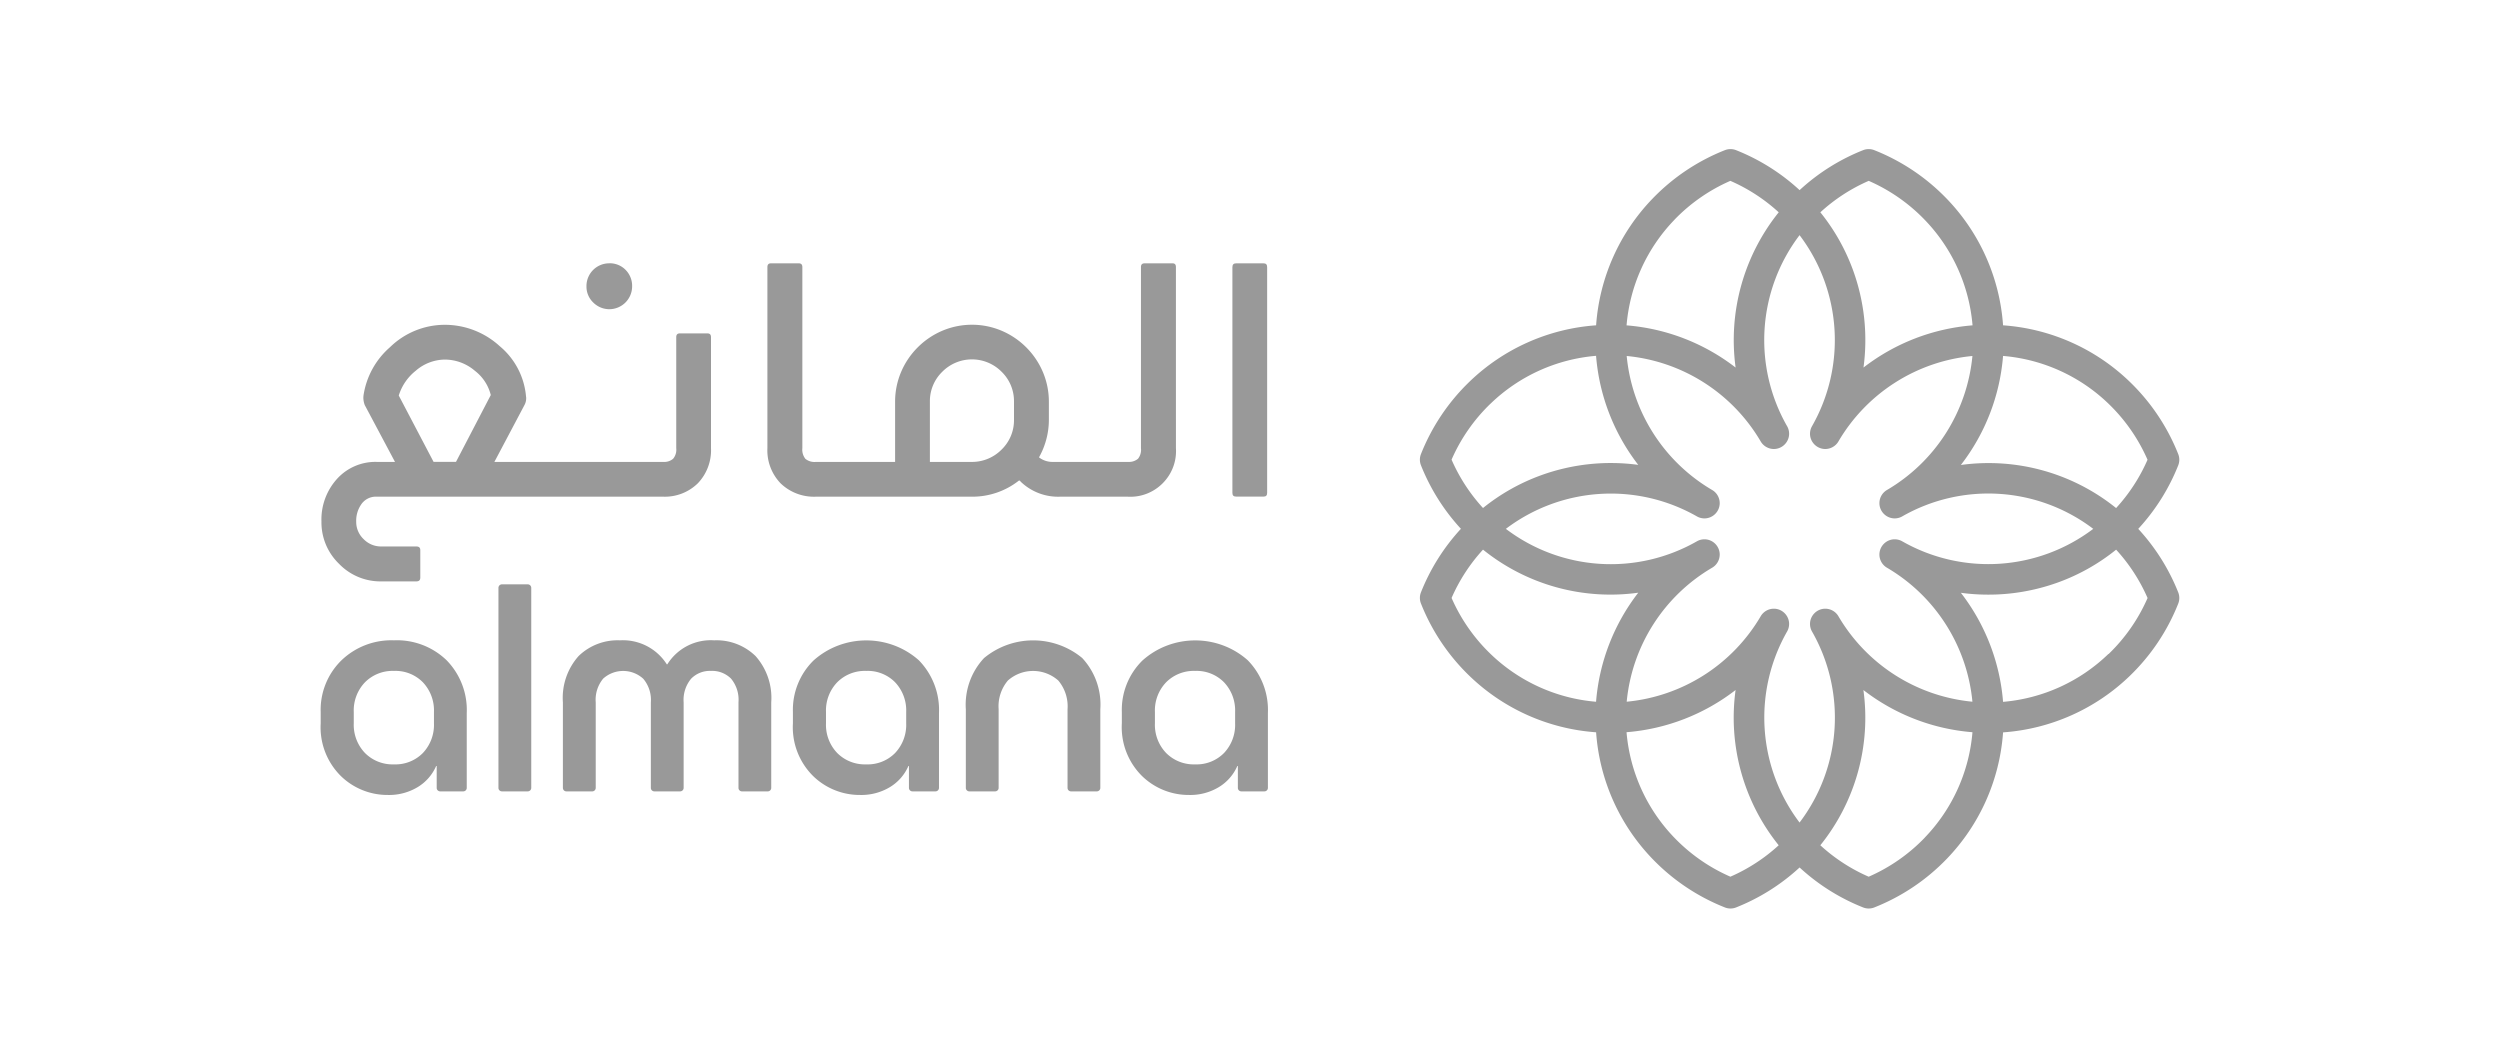
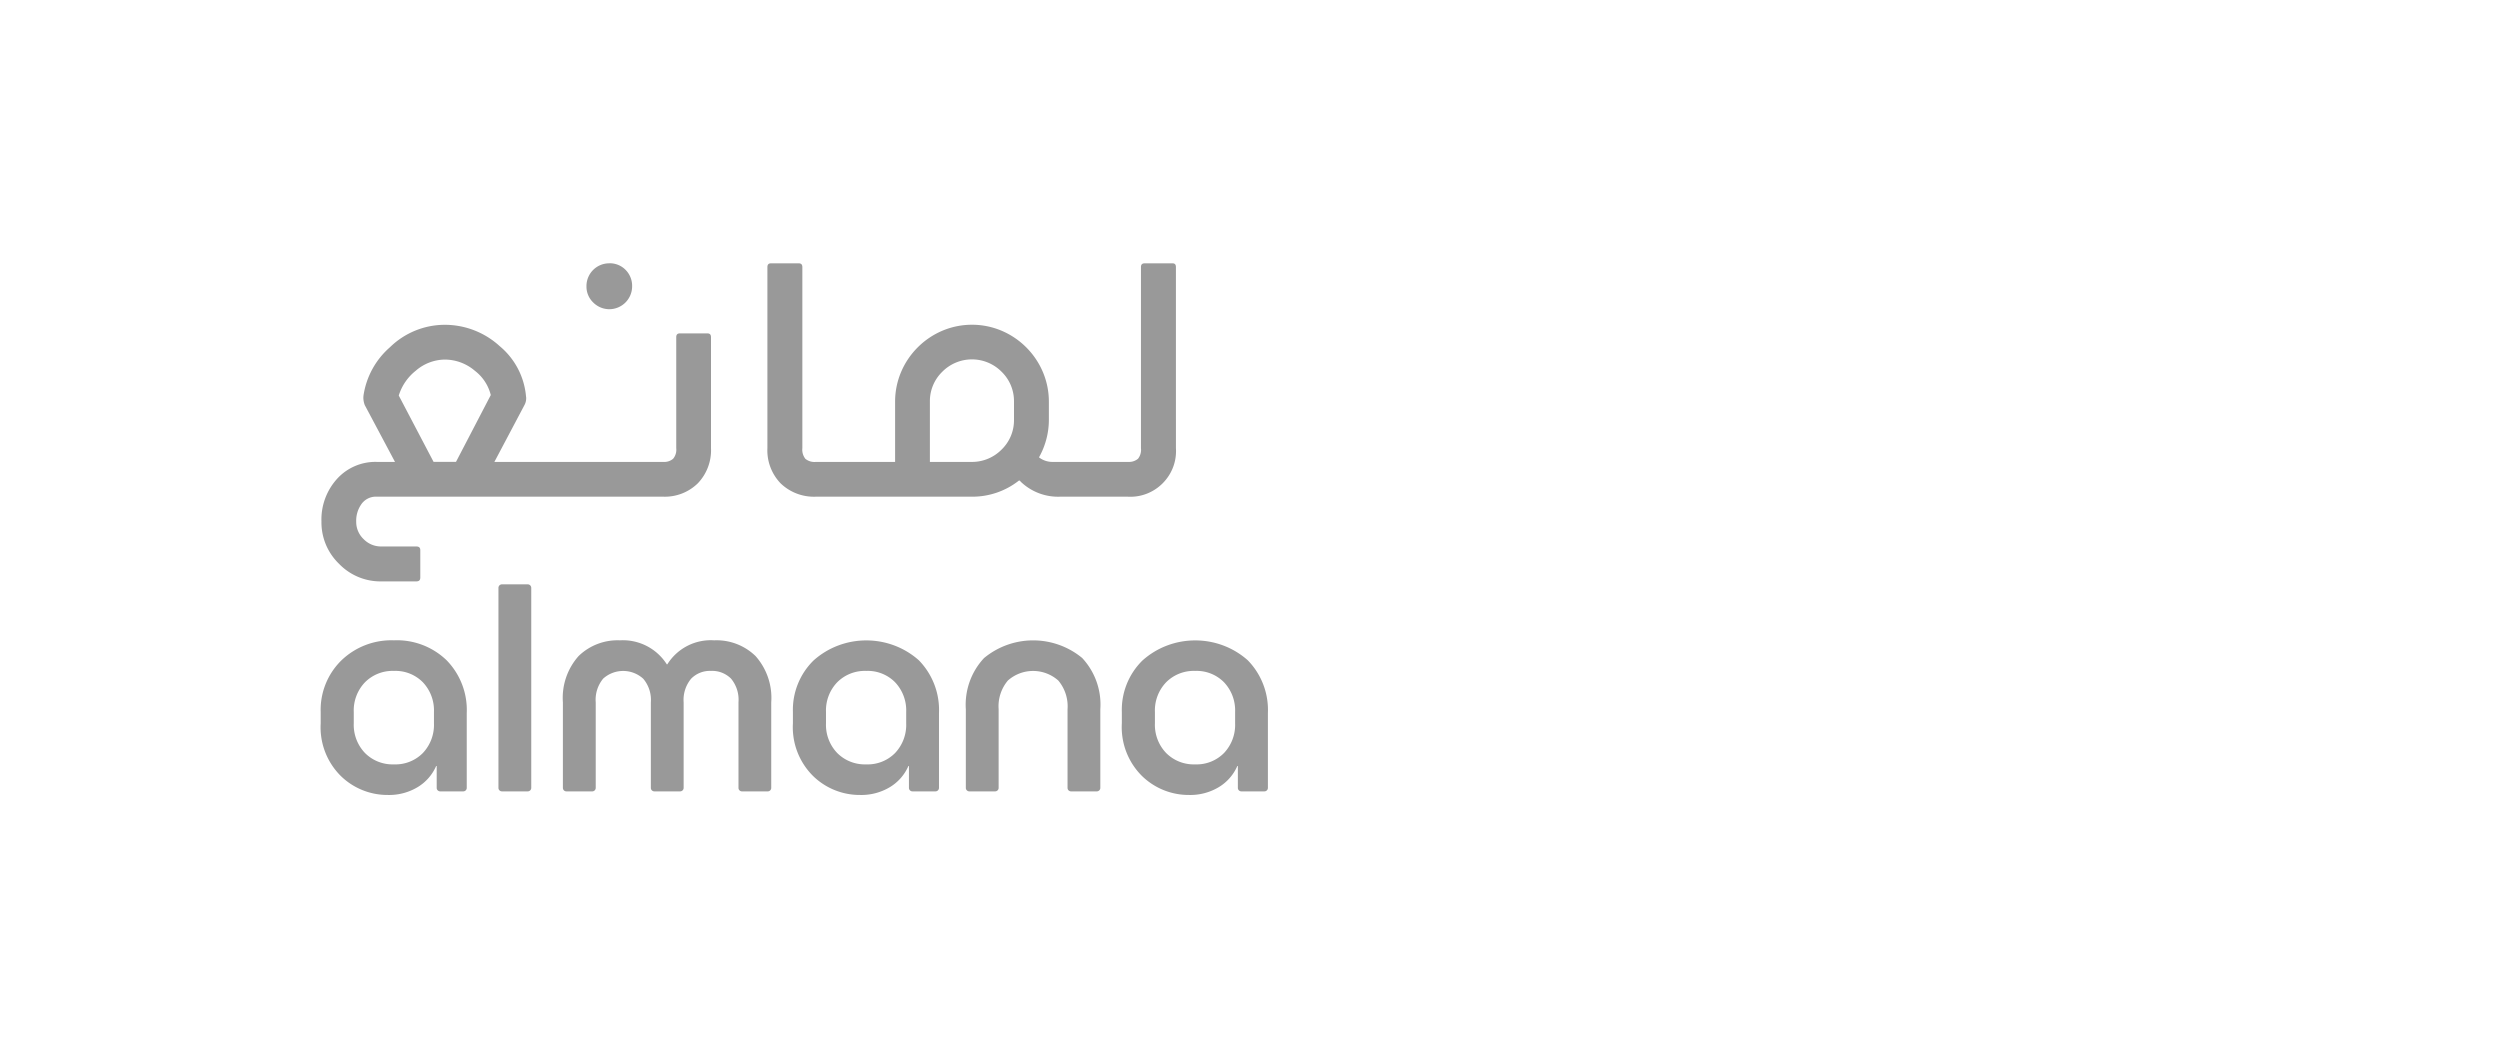
<svg xmlns="http://www.w3.org/2000/svg" xml:space="preserve" style="fill-rule:evenodd;clip-rule:evenodd;stroke-linejoin:round;stroke-miterlimit:2" viewBox="0 0 2600 1100">
  <g transform="translate(333.514 155.062) scale(9.862)">
    <clipPath id="a">
      <path d="M0 0h196v80.092H0z" />
    </clipPath>
    <g clip-path="url(#a)">
      <path d="M40.984 114.614h-2.726a.367.367 0 0 1-.366-.366V93.147c0-.201.165-.366.366-.366h2.726a.37.37 0 0 1 .367.367v21.1a.369.369 0 0 1-.367.366" style="fill:#999;fill-rule:nonzero" transform="translate(-19.146 -46.882)" />
      <path d="M64 120.64h-2.724a.367.367 0 0 1-.366-.366v-9.025a3.454 3.454 0 0 0-.8-2.485 3.146 3.146 0 0 0-4.229-.014 3.487 3.487 0 0 0-.785 2.5v9.025a.367.367 0 0 1-.366.366H52a.369.369 0 0 1-.366-.366v-9.025a6.621 6.621 0 0 1 1.657-4.882 5.9 5.9 0 0 1 4.359-1.657 5.481 5.481 0 0 1 4.941 2.528h.058a5.396 5.396 0 0 1 4.941-2.528 5.9 5.9 0 0 1 4.359 1.657 6.626 6.626 0 0 1 1.656 4.882v9.025a.367.367 0 0 1-.366.366h-2.721a.369.369 0 0 1-.367-.366v-9.025a3.483 3.483 0 0 0-.785-2.5 2.81 2.81 0 0 0-2.121-.814 2.751 2.751 0 0 0-2.093.828 3.494 3.494 0 0 0-.785 2.485v9.025a.369.369 0 0 1-.367.366" style="fill:#999;fill-rule:nonzero" transform="translate(-26.092 -52.908)" />
      <path d="M151.342 120.64h-2.726a.367.367 0 0 1-.366-.366v-8.3a4.22 4.22 0 0 0-.974-3.022 4 4 0 0 0-5.319 0 4.214 4.214 0 0 0-.974 3.022v8.3a.369.369 0 0 1-.367.366h-2.726a.367.367 0 0 1-.366-.366v-8.3a7.202 7.202 0 0 1 1.918-5.391 8.125 8.125 0 0 1 10.346-.015 7.194 7.194 0 0 1 1.919 5.406v8.3a.369.369 0 0 1-.367.366" style="fill:#999;fill-rule:nonzero" transform="translate(-69.49 -52.908)" />
-       <path d="M197.614 24.348h-2.861c-.283 0-.41.126-.41.41v23.8c0 .272.127.393.41.393h2.861c.272 0 .393-.122.393-.393v-23.8c0-.284-.121-.41-.393-.41" style="fill:#999;fill-rule:nonzero" transform="translate(-98.198 -12.303)" />
      <path d="M138.31 24.74c0-.271-.116-.392-.376-.392h-2.9c-.284 0-.411.121-.411.392v19.1c.049.396-.061.796-.306 1.112a1.46 1.46 0 0 1-1.017.338h-7.921a2.321 2.321 0 0 1-1.456-.44l-.051-.043.032-.059a8.093 8.093 0 0 0 1.008-3.893v-1.922c0-4.448-3.66-8.108-8.108-8.108s-8.108 3.66-8.108 8.108v6.358h-8.349a1.526 1.526 0 0 1-1.11-.323 1.559 1.559 0 0 1-.322-1.128V24.758c0-.284-.122-.41-.393-.41h-2.9c-.272 0-.393.126-.393.41v19.083a5.016 5.016 0 0 0 1.4 3.717 5.06 5.06 0 0 0 3.7 1.4H116.8a7.918 7.918 0 0 0 4.936-1.686l.022-.017h.028a.17.17 0 0 1 .11.059l.015.022c.005.01.011.02.018.029a5.686 5.686 0 0 0 4.157 1.593h7.145c.095.006.19.008.284.008 2.637 0 4.806-2.169 4.806-4.806 0-.105-.003-.211-.01-.317l-.001-19.103Zm-17.076 16.117a4.291 4.291 0 0 1-1.305 3.129 4.376 4.376 0 0 1-3.129 1.306h-4.435v-6.359a4.308 4.308 0 0 1 1.305-3.147 4.4 4.4 0 0 1 6.259 0 4.312 4.312 0 0 1 1.305 3.147v1.924Z" style="fill:#999;fill-rule:nonzero" transform="translate(-48.121 -12.303)" />
      <path d="M59.063 24.348h-.022a2.397 2.397 0 0 0-2.386 2.386v.037a2.31 2.31 0 0 0 .7 1.695 2.4 2.4 0 0 0 1.715.721 2.41 2.41 0 0 0 2.4-2.4v-.016a2.382 2.382 0 0 0-.686-1.728 2.33 2.33 0 0 0-1.722-.7" style="fill:#999;fill-rule:nonzero" transform="translate(-28.627 -12.303)" />
      <path d="M39.844 54.182a5.047 5.047 0 0 0 1.4-3.717V38.772c0-.284-.122-.411-.393-.411h-2.88c-.272 0-.393.127-.393.411v11.693c.046.399-.071.8-.324 1.112a1.42 1.42 0 0 1-1.02.338H18.4l3.17-5.992c.123-.225.186-.478.184-.735a1.098 1.098 0 0 0-.017-.181 7.768 7.768 0 0 0-2.784-5.307 8.578 8.578 0 0 0-5.792-2.244 8.284 8.284 0 0 0-5.773 2.366A8.381 8.381 0 0 0 4.6 44.9c-.011.09-.017.18-.017.27.005.261.057.519.153.762l3.183 5.982H5.981A5.456 5.456 0 0 0 1.81 53.7a6.388 6.388 0 0 0-1.646 4.506 6.065 6.065 0 0 0 1.854 4.454 6.063 6.063 0 0 0 4.455 1.855h3.686c.3 0 .428-.126.428-.411v-2.878c0-.272-.132-.394-.428-.394H6.473a2.555 2.555 0 0 1-1.866-.778 2.499 2.499 0 0 1-.778-1.848 3.006 3.006 0 0 1 .488-1.748 1.866 1.866 0 0 1 1.664-.878h30.182a4.964 4.964 0 0 0 3.681-1.4m-21.837-9.29-3.656 7.023h-2.362l-.023-.044-3.649-6.953.009-.031a5.352 5.352 0 0 1 1.782-2.585 4.743 4.743 0 0 1 3.053-1.177 4.895 4.895 0 0 1 3.176 1.177 4.629 4.629 0 0 1 1.677 2.537l.007.029-.014.024Z" style="fill:#999;fill-rule:nonzero" transform="translate(-.083 -18.927)" />
      <path d="M170.777 112.267a7.294 7.294 0 0 1 2.165-5.421c3.143-2.824 7.96-2.836 11.117-.029a7.502 7.502 0 0 1 2.121 5.566v7.891a.367.367 0 0 1-.366.366h-2.436a.367.367 0 0 1-.366-.366v-2.308h-.058a4.864 4.864 0 0 1-1.947 2.223 5.834 5.834 0 0 1-3.139.829 7.048 7.048 0 0 1-4.955-1.991 7.238 7.238 0 0 1-2.136-5.566v-1.194Zm3.488 1.194a4.29 4.29 0 0 0 1.177 3.125 4.098 4.098 0 0 0 3.066 1.206 4.05 4.05 0 0 0 3.051-1.206 4.312 4.312 0 0 0 1.163-3.125v-1.194a4.316 4.316 0 0 0-1.163-3.125 4.05 4.05 0 0 0-3.051-1.206 4.098 4.098 0 0 0-3.066 1.206 4.29 4.29 0 0 0-1.177 3.125v1.194Z" style="fill:#999;fill-rule:nonzero" transform="translate(-86.291 -52.908)" />
-       <path d="M100.662 112.267a7.294 7.294 0 0 1 2.165-5.421c3.143-2.824 7.96-2.836 11.117-.029a7.503 7.503 0 0 1 2.122 5.566v7.891a.369.369 0 0 1-.367.366h-2.435a.369.369 0 0 1-.366-.366v-2.308h-.058a4.864 4.864 0 0 1-1.947 2.223 5.834 5.834 0 0 1-3.139.829 7.044 7.044 0 0 1-4.956-1.991 7.238 7.238 0 0 1-2.136-5.566v-1.194Zm3.488 1.194a4.29 4.29 0 0 0 1.177 3.125 4.102 4.102 0 0 0 3.066 1.206 4.048 4.048 0 0 0 3.052-1.206 4.316 4.316 0 0 0 1.163-3.125v-1.194a4.322 4.322 0 0 0-1.163-3.125 4.048 4.048 0 0 0-3.052-1.206 4.102 4.102 0 0 0-3.066 1.206 4.29 4.29 0 0 0-1.177 3.125v1.194Z" style="fill:#999;fill-rule:nonzero" transform="translate(-50.863 -52.908)" />
+       <path d="M100.662 112.267a7.294 7.294 0 0 1 2.165-5.421c3.143-2.824 7.96-2.836 11.117-.029a7.503 7.503 0 0 1 2.122 5.566v7.891a.369.369 0 0 1-.367.366h-2.435a.369.369 0 0 1-.366-.366v-2.308h-.058a4.864 4.864 0 0 1-1.947 2.223 5.834 5.834 0 0 1-3.139.829 7.044 7.044 0 0 1-4.956-1.991 7.238 7.238 0 0 1-2.136-5.566v-1.194Zm3.488 1.194a4.29 4.29 0 0 0 1.177 3.125 4.102 4.102 0 0 0 3.066 1.206 4.048 4.048 0 0 0 3.052-1.206 4.316 4.316 0 0 0 1.163-3.125v-1.194a4.322 4.322 0 0 0-1.163-3.125 4.048 4.048 0 0 0-3.052-1.206 4.102 4.102 0 0 0-3.066 1.206 4.29 4.29 0 0 0-1.177 3.125Z" style="fill:#999;fill-rule:nonzero" transform="translate(-50.863 -52.908)" />
      <path d="M0 112.267a7.294 7.294 0 0 1 2.165-5.421 7.592 7.592 0 0 1 5.566-2.136 7.537 7.537 0 0 1 5.551 2.107 7.502 7.502 0 0 1 2.121 5.566v7.891a.367.367 0 0 1-.366.366H12.6a.367.367 0 0 1-.366-.366v-2.308h-.058a4.864 4.864 0 0 1-1.947 2.223 5.834 5.834 0 0 1-3.139.829 7.044 7.044 0 0 1-4.956-1.991A7.233 7.233 0 0 1 0 113.461v-1.194Zm3.488 1.194a4.29 4.29 0 0 0 1.177 3.125 4.098 4.098 0 0 0 3.066 1.206 4.048 4.048 0 0 0 3.052-1.206 4.317 4.317 0 0 0 1.162-3.125v-1.194a4.317 4.317 0 0 0-1.162-3.125 4.048 4.048 0 0 0-3.052-1.206 4.098 4.098 0 0 0-3.066 1.206 4.29 4.29 0 0 0-1.177 3.125v1.194Z" style="fill:#999;fill-rule:nonzero" transform="translate(0 -52.908)" />
-       <path d="M310.057 40.046a21.674 21.674 0 0 0 4.216-6.7c.149-.378.149-.8 0-1.178a21.694 21.694 0 0 0-5.122-7.639 21.404 21.404 0 0 0-13.351-5.946 21.39 21.39 0 0 0-5.94-13.349 21.676 21.676 0 0 0-7.64-5.122 1.605 1.605 0 0 0-1.177 0 21.641 21.641 0 0 0-6.7 4.215 21.641 21.641 0 0 0-6.7-4.215 1.605 1.605 0 0 0-1.177 0 21.663 21.663 0 0 0-7.64 5.122 21.402 21.402 0 0 0-5.942 13.349 21.402 21.402 0 0 0-13.349 5.942 21.694 21.694 0 0 0-5.122 7.639c-.149.378-.149.8 0 1.178a21.69 21.69 0 0 0 4.215 6.7 21.69 21.69 0 0 0-4.215 6.7c-.149.378-.149.8 0 1.178a21.681 21.681 0 0 0 5.122 7.639 21.402 21.402 0 0 0 13.349 5.942 21.402 21.402 0 0 0 5.942 13.349 21.676 21.676 0 0 0 7.64 5.122c.378.149.799.149 1.177 0a21.641 21.641 0 0 0 6.7-4.215 21.69 21.69 0 0 0 6.7 4.215c.378.149.799.149 1.177 0a21.676 21.676 0 0 0 7.64-5.122 21.393 21.393 0 0 0 5.94-13.34 21.406 21.406 0 0 0 13.351-5.943 21.681 21.681 0 0 0 5.122-7.639c.149-.378.149-.8 0-1.178a21.674 21.674 0 0 0-4.216-6.7m-26.526 4.08a18.397 18.397 0 0 1 9.037 14.146 18.4 18.4 0 0 1-14.146-9.037 1.611 1.611 0 0 0-1.373-.771c-.882 0-1.608.726-1.608 1.608 0 .27.068.536.198.773a18.295 18.295 0 0 1-1.3 20.17 18.335 18.335 0 0 1-1.3-20.17c.13-.237.198-.503.198-.773 0-.882-.726-1.608-1.608-1.608-.56 0-1.081.293-1.373.771a18.397 18.397 0 0 1-14.146 9.037 18.4 18.4 0 0 1 9.037-14.146c.478-.292.771-.813.771-1.373 0-.882-.726-1.608-1.608-1.608-.27 0-.536.068-.773.198a18.299 18.299 0 0 1-20.17-1.3 18.33 18.33 0 0 1 20.17-1.3c.237.13.503.198.773.198.882 0 1.608-.726 1.608-1.608 0-.56-.293-1.081-.771-1.373a18.4 18.4 0 0 1-9.037-14.146 18.4 18.4 0 0 1 14.146 9.037c.292.478.813.771 1.373.771.882 0 1.608-.726 1.608-1.608 0-.27-.068-.536-.198-.773a18.299 18.299 0 0 1 1.3-20.17 18.33 18.33 0 0 1 1.3 20.17c-.13.237-.198.503-.198.773 0 .882.726 1.608 1.608 1.608.56 0 1.081-.293 1.373-.771a18.4 18.4 0 0 1 14.146-9.037 18.4 18.4 0 0 1-9.037 14.146 1.611 1.611 0 0 0-.771 1.373c0 .882.726 1.608 1.608 1.608.27 0 .536-.068.773-.198a18.299 18.299 0 0 1 20.17 1.3 18.336 18.336 0 0 1-20.17 1.3 1.608 1.608 0 0 0-.773-.198c-.882 0-1.608.726-1.608 1.608 0 .56.293 1.081.771 1.373m27.506-11.376a18.458 18.458 0 0 1-3.316 5.1 21.422 21.422 0 0 0-16.372-4.542 21.59 21.59 0 0 0 4.45-11.5 18.215 18.215 0 0 1 11.125 5.042 18.473 18.473 0 0 1 4.113 5.91M281.631 3.348a18.46 18.46 0 0 1 5.91 4.114 18.2 18.2 0 0 1 5.04 11.125 21.598 21.598 0 0 0-11.5 4.45 21.586 21.586 0 0 0-1.1-10.26 21.353 21.353 0 0 0-3.45-6.112 18.458 18.458 0 0 1 5.1-3.316m-20.5 4.114a18.46 18.46 0 0 1 5.91-4.114 18.458 18.458 0 0 1 5.1 3.316 21.524 21.524 0 0 0-4.546 16.373 21.598 21.598 0 0 0-11.5-4.45 18.207 18.207 0 0 1 5.042-11.125m-19.383 19.381a18.207 18.207 0 0 1 11.125-5.044 21.59 21.59 0 0 0 4.45 11.5 21.586 21.586 0 0 0-10.26 1.1 21.326 21.326 0 0 0-6.112 3.449 18.458 18.458 0 0 1-3.316-5.1 18.46 18.46 0 0 1 4.114-5.91m-4.114 20.5a18.435 18.435 0 0 1 3.316-5.1 21.428 21.428 0 0 0 16.372 4.542 21.598 21.598 0 0 0-4.45 11.5 18.207 18.207 0 0 1-11.125-5.042 18.467 18.467 0 0 1-4.114-5.909m29.405 29.4a18.457 18.457 0 0 1-5.91-4.113 18.207 18.207 0 0 1-5.042-11.125 21.598 21.598 0 0 0 11.5-4.45 21.458 21.458 0 0 0 4.546 16.373 18.458 18.458 0 0 1-5.1 3.316m20.5-4.113a18.457 18.457 0 0 1-5.91 4.113 18.458 18.458 0 0 1-5.1-3.316 21.423 21.423 0 0 0 4.543-16.372 21.598 21.598 0 0 0 11.5 4.45 18.2 18.2 0 0 1-5.04 11.125m19.381-19.382a18.2 18.2 0 0 1-11.113 5.055 21.598 21.598 0 0 0-4.45-11.5c3.459.468 6.98.091 10.261-1.1a21.326 21.326 0 0 0 6.112-3.449 18.458 18.458 0 0 1 3.316 5.1 18.48 18.48 0 0 1-4.113 5.909" style="fill:#999;fill-rule:nonzero" transform="translate(-118.384)" />
    </g>
  </g>
</svg>